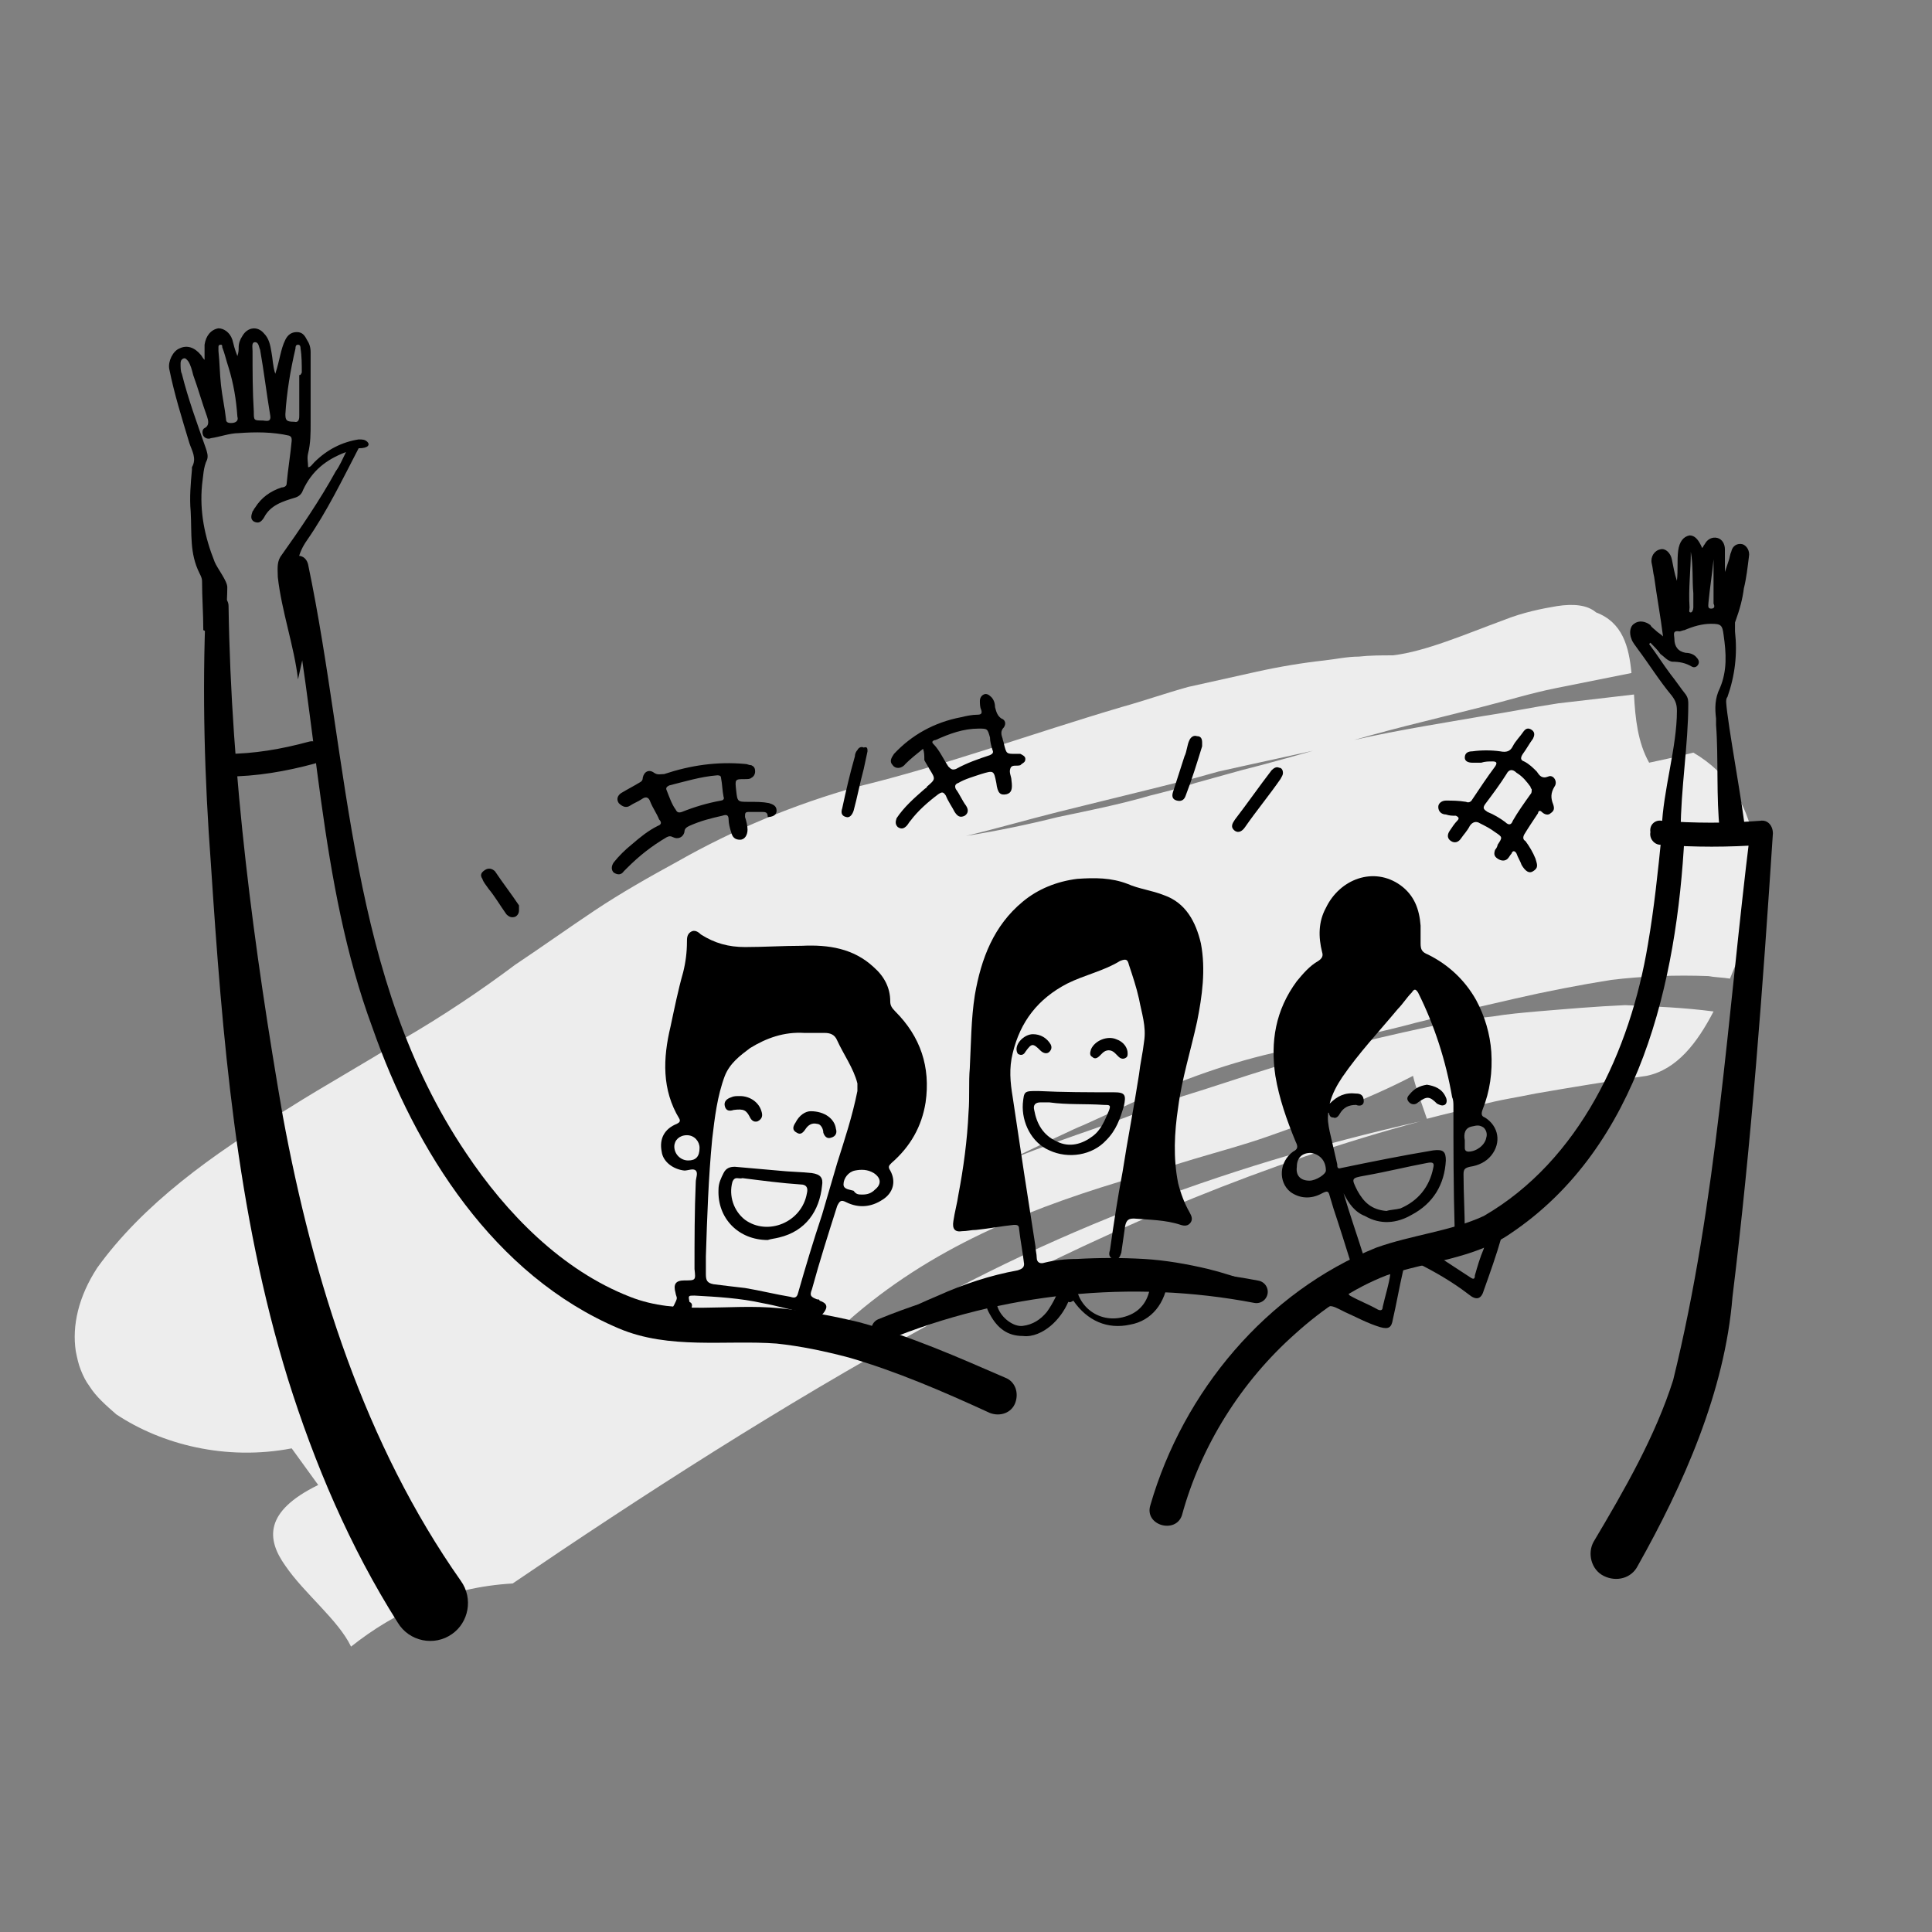
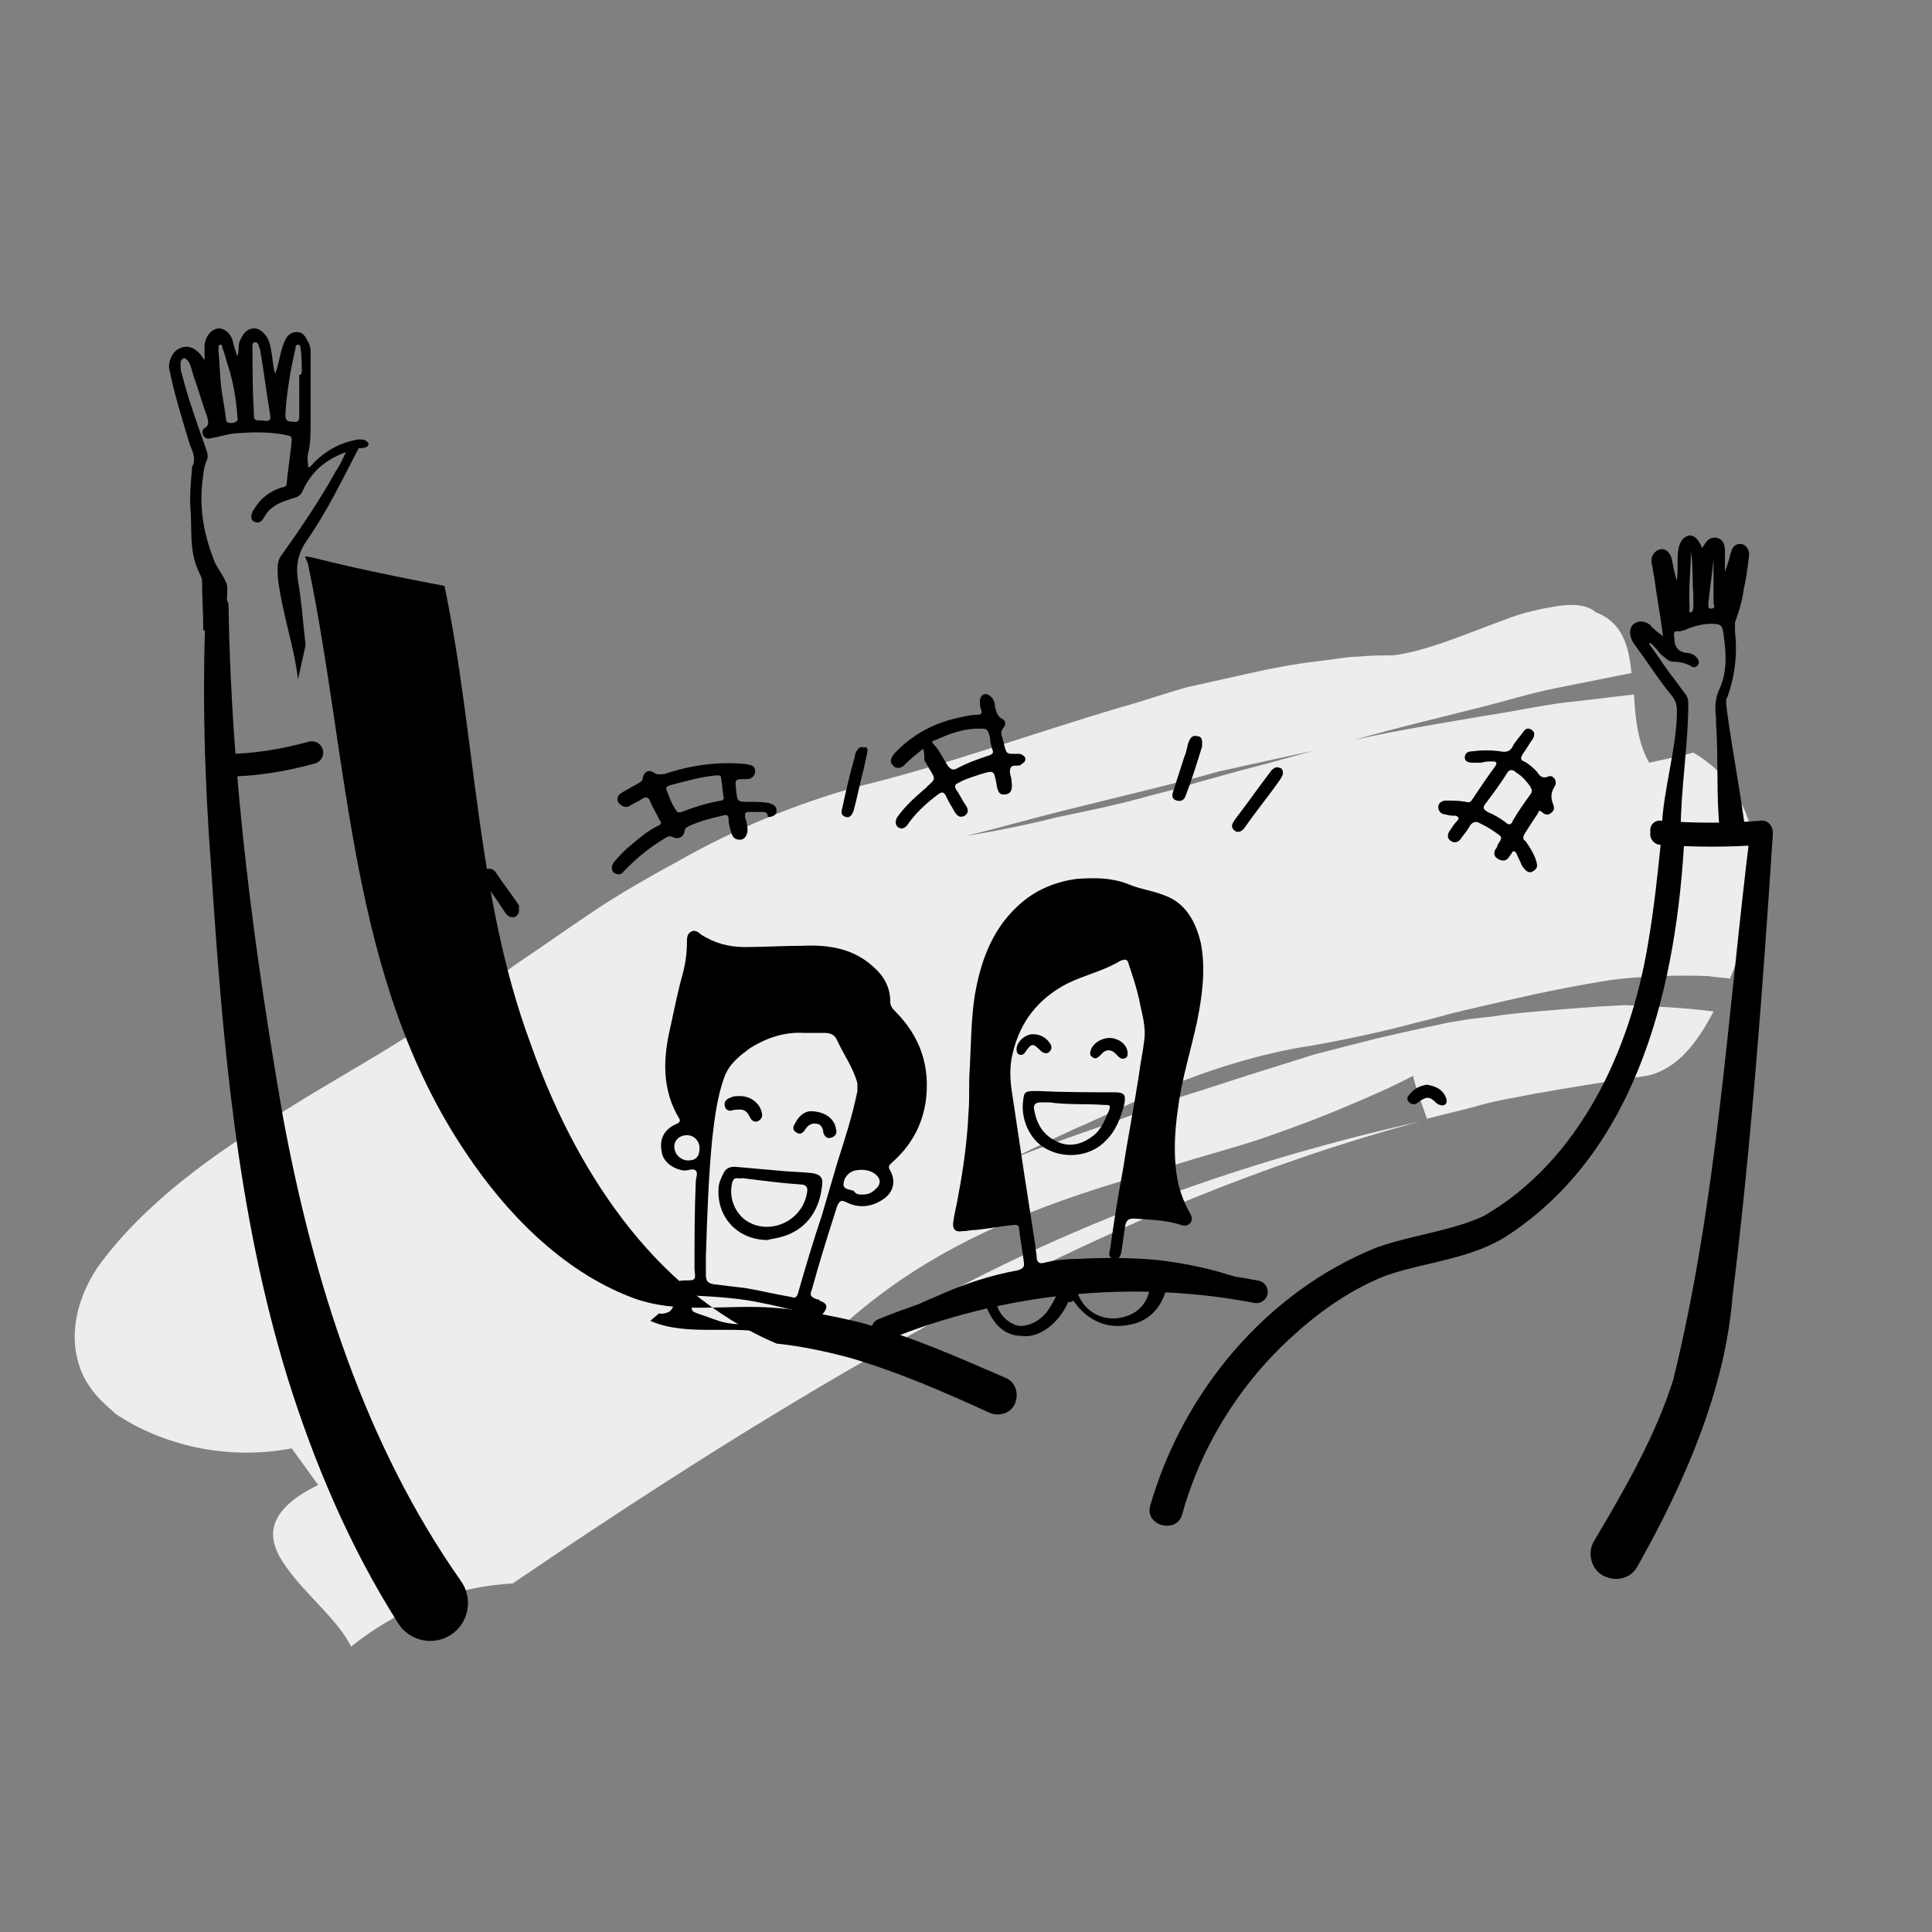
<svg xmlns="http://www.w3.org/2000/svg" version="1.1" id="Layer_1" x="0px" y="0px" viewBox="0 0 153 153" style="enable-background:new 0 0 153 153;" xml:space="preserve">
  <rect x="0" y="0" width="153" height="153" fill="#808080" stroke="none" />
  <style type="text/css">
	.st0{fill:#EDEDED;}
	.st1{fill:none;stroke:#000000;stroke-width:1.889;stroke-linecap:round;stroke-linejoin:round;stroke-miterlimit:10;}
	.st2{fill:none;stroke:#000000;stroke-width:1.793;stroke-linecap:round;stroke-linejoin:round;stroke-miterlimit:10;}
	.st3{fill:#D3D2D2;}
	.st4{fill:#DCDBDB;}
	.st5{fill:#E5E4E4;}
	.st6{fill:#F6F6F6;}
	.st7{fill:#FFFFFF;}
</style>
  <g>
    <g>
      <g>
        <path class="st0" d="M137,77.5c-0.6-0.1-1.2-0.1-1.7-0.2c-2.6-0.1-5.2,0-7.7,0.3c-2.5,0.4-5.1,0.9-7.7,1.5     c-1.3,0.3-2.6,0.6-3.9,0.9c-1.3,0.3-2.6,0.7-3.9,1c-2.6,0.7-5.4,1.3-8.2,1.8c-4,0.6-8.2,1.9-12.2,3.6c-2,0.9-3.9,1.8-5.9,2.7     c-1,0.4-1.9,0.9-2.9,1.3c-0.9,0.5-1.9,0.9-2.8,1.4c2.2-0.9,4.5-1.7,6.8-2.5c2.3-0.8,4.5-1.7,6.8-2.5c2.3-0.7,4.6-1.5,6.9-2.2     l3.5-1.1c1.2-0.3,2.3-0.6,3.5-0.9c2.3-0.6,4.7-1.1,7-1.6c0.6-0.1,1.2-0.2,1.8-0.3l1.8-0.2c1.2-0.2,2.4-0.3,3.5-0.4     c2.4-0.2,4.7-0.4,7-0.5c2.4,0.1,4.7,0.2,7,0.5c-1.3,2.5-2.9,4.6-5.3,5.1c-2.9,0.4-5.9,0.9-8.8,1.4c-1.4,0.3-2.9,0.5-4.3,0.9     c-1.4,0.4-2.8,0.7-4.3,1.1c-0.3-0.9-0.9-2.5-1.1-3.4c-1.9,1-3.8,1.8-5.7,2.6c-1.9,0.8-3.8,1.5-5.8,2.2c-2,0.7-3.9,1.2-5.9,1.8     l-5.9,1.8c-7.9,2.4-15.6,5.6-22.1,11.6c0.8,0.1,0.8,1,1,1.5l-0.1,0.1l0.1-0.1c0.1,0.5,0.4,0.8,1.3,0.3c-0.9,0.5-1.2,0.2-1.3-0.3     c14.2-8.7,29-14.3,45-17.9c-12.3,3.3-23.9,8.2-35.2,14.1c-11.2,5.9-22.1,12.7-33,20c-0.9,0.6-2.8,1.9-3.7,2.5     c-5.2,0.3-9.4,2.3-12.8,5c-1-2.1-3.7-4.2-5.2-6.4c-1.5-2.1-1.7-4.3,2.6-6.4c-0.5-0.7-1.6-2.2-2.1-2.9c-5.2,1-10.3-0.3-13.9-2.7     c-0.8-0.7-1.6-1.4-2.1-2.2c-0.3-0.4-0.5-0.8-0.7-1.3c-0.2-0.5-0.3-1-0.4-1.5c-0.3-2,0.2-4.3,1.7-6.6c3.6-5,9.1-9,15.1-12.6     c3-1.9,6.1-3.6,9.1-5.5c3.1-1.8,6.1-3.8,8.9-5.9c2.1-1.4,4.2-2.9,6.3-4.3c2.1-1.4,4.4-2.7,6.6-3.9c4.4-2.5,9.2-4.5,14.2-5.9     c7-1.7,13.8-4.2,20.9-6.3c1.8-0.5,3.5-1.1,5.3-1.6c1.8-0.4,3.6-0.8,5.4-1.2c1.8-0.4,3.6-0.7,5.4-0.9c0.9-0.1,1.8-0.3,2.7-0.3     c0.9-0.1,1.8-0.1,2.7-0.1c2.6-0.3,5.8-1.7,8.8-2.8c1.5-0.6,3-0.9,4.2-1.1c1.3-0.2,2.4-0.1,3.1,0.5c2.1,0.8,2.6,2.7,2.8,4.8     c-2,0.4-4,0.8-6,1.2c-2,0.4-3.9,1-5.9,1.5c-3.9,1-7.9,1.9-11.7,3.1l-7.3,1.6l-1.8,0.4l-1.8,0.5l-3.6,0.9     c-2.4,0.6-4.9,1.2-7.3,1.8c-2.4,0.6-4.8,1.3-7.3,1.9c2.5-0.4,4.9-0.9,7.3-1.5c2.4-0.5,4.9-1,7.3-1.7c1.2-0.3,2.4-0.6,3.6-1     l1.8-0.5l1.8-0.5c2.4-0.6,4.8-1.3,7.3-2c3.9-1,7.9-1.6,11.9-2.3c2-0.3,3.9-0.7,5.9-1l6-0.7c0.1,1.9,0.3,3.8,1.2,5.4     c0,0,2.4-0.5,3.5-0.8c5.6,3.3,5.6,9.8,4.3,14.7C137.9,75.2,137.5,76.3,137,77.5z" />
      </g>
    </g>
  </g>
  <g>
    <path d="M29.1,35c-0.2-0.2-0.4-0.2-0.7-0.2c-1.3,0.2-2.5,0.8-3.5,1.8c-0.2,0.2-0.3,0.4-0.5,0.4c0-0.4-0.1-0.7,0-1.1   c0.2-0.8,0.2-1.6,0.2-2.4c0-1.9,0-3.8,0-5.6c0-0.4-0.1-0.7-0.3-1c-0.2-0.4-0.4-0.6-0.8-0.6c-0.4,0-0.7,0.2-0.9,0.6   c-0.2,0.4-0.3,0.8-0.4,1.2c-0.1,0.4-0.2,0.9-0.4,1.5c-0.2-0.6-0.2-1.2-0.3-1.7c-0.1-0.6-0.2-1.1-0.6-1.5c-0.5-0.6-1.3-0.5-1.7,0.2   c-0.2,0.3-0.3,0.6-0.3,0.9c0,0.2,0,0.4-0.1,0.7c-0.2-0.5-0.3-0.9-0.4-1.3c-0.2-0.6-0.7-0.9-1.1-0.9c-0.6,0.1-1,0.6-1.1,1.3   c0,0.4,0,0.7,0,1.2c-0.2-0.2-0.2-0.3-0.3-0.4c-0.5-0.6-1.1-0.8-1.7-0.5c-0.5,0.2-0.9,1-0.8,1.6c0.4,2,1,3.9,1.6,5.9   c0.2,0.6,0.6,1.2,0.2,1.9c0,0.1,0,0.1,0,0.2c-0.1,1.1-0.2,2.2-0.1,3.3c0.1,1.8-0.1,3.3,0.7,4.9c0.1,0.2,0.2,0.4,0.2,0.6   c0,1.3,0.1,2.6,0.1,3.9l1.8,0.9c-0.1-1.2,0.1-3.1,0.1-4.3c0-0.5-0.8-1.5-1-2c-0.8-2-1.2-4-1-6.1c0.1-0.7,0.1-1.4,0.4-2   c0.1-0.3,0-0.6-0.1-0.9c-0.7-2-1.4-3.9-1.9-5.9c-0.1-0.2-0.1-0.5-0.1-0.8c0-0.1,0-0.3,0.2-0.4c0.2-0.1,0.3,0.1,0.4,0.2   c0.2,0.3,0.3,0.7,0.4,1.1c0.4,1.1,0.7,2.2,1.1,3.3c0.1,0.3,0.2,0.7-0.2,0.9c-0.2,0.1-0.2,0.4-0.1,0.6c0.1,0.2,0.4,0.3,0.6,0.2   c0.7-0.1,1.5-0.4,2.2-0.4c1.3-0.1,2.7-0.1,4,0.2c0.2,0.1,0.2,0.2,0.2,0.4c-0.1,1.1-0.3,2.3-0.4,3.4c0,0.2-0.2,0.3-0.4,0.3   c-0.9,0.3-1.6,0.8-2.1,1.6c-0.1,0.1-0.1,0.2-0.2,0.3c-0.1,0.3-0.2,0.6,0.1,0.8c0.4,0.2,0.6,0,0.8-0.3c0.5-1,1.5-1.3,2.5-1.6   c0.3-0.1,0.5-0.3,0.6-0.6c0.7-1.5,1.8-2.4,3.4-3c-0.3,0.6-0.5,1.1-0.8,1.5c-1.2,2.2-2.9,4.7-4.4,6.8c-0.3,0.5-0.2,1.1-0.2,1.6   c0.3,2.7,1.3,5.5,1.6,8.1l0.6-2.7c-0.2-1.7-0.3-3.4-0.6-5.1c-0.2-1.2,0-2.2,0.7-3.2c1.6-2.3,2.8-4.8,4.1-7.3   C29.2,35.5,29.3,35.2,29.1,35z M18.3,33.5c-0.3,0-0.4-0.1-0.4-0.3c-0.1-0.9-0.3-1.8-0.4-2.7c-0.1-0.9-0.1-1.8-0.2-2.7   c0-0.1,0-0.2,0-0.3c0-0.1,0-0.2,0.2-0.2c0.1,0,0.1,0.1,0.1,0.2c0.2,0.5,0.3,1,0.5,1.6c0.4,1.3,0.6,2.5,0.7,3.9   C18.9,33.3,18.7,33.5,18.3,33.5z M20.8,33.3c-0.7,0-0.7,0-0.7-0.7C20,31,20,29.4,20,27.8c0-0.3-0.1-0.7,0.2-0.7   c0.3,0,0.3,0.4,0.4,0.6c0.3,1.7,0.5,3.4,0.8,5.2C21.5,33.5,21,33.3,20.8,33.3z M23.7,29.7c0,1.1,0,2.2,0,3.2c0,0.2,0,0.6-0.4,0.5   c-0.6,0-0.7-0.1-0.7-0.6c0.1-1.7,0.4-3.5,0.8-5.2c0-0.1,0-0.3,0.2-0.3c0.2,0,0.2,0.2,0.2,0.3c0.1,0.6,0.1,1.3,0.1,1.9   C23.8,29.7,23.8,29.7,23.7,29.7z" />
    <g>
      <path d="M63.9,105.9c-1.2-0.2-2.2-0.2-3.4-0.4c-2.9-0.5-6.3,0.3-9-0.9l0.7-0.6c0.1,0.1,0.7,0,0.9-0.2c0.1-0.1,0.5-0.8,0.5-1    c0-0.1-0.1-0.3-0.1-0.4c-0.2-0.7,0-1,0.7-1c0.9,0,0.9,0,0.8-0.9c0-2.3,0-4.6,0.1-6.9c0-0.3,0.2-0.7,0-0.9c-0.2-0.2-0.6,0-0.9,0    c-0.9-0.1-1.7-0.7-1.8-1.5c-0.2-1,0.2-1.8,1.2-2.2c0.2-0.1,0.3-0.2,0.2-0.4c-1.4-2.3-1.3-4.8-0.7-7.3c0.3-1.4,0.6-2.9,1-4.3    c0.2-0.8,0.3-1.6,0.3-2.4c0-0.3,0-0.6,0.3-0.8c0.3-0.2,0.6,0,0.8,0.2c1.1,0.7,2.2,1,3.5,1c1.5,0,3-0.1,4.5-0.1    c2.1-0.1,4.1,0.2,5.7,1.7c0.8,0.7,1.3,1.6,1.3,2.7c0,0.3,0.1,0.5,0.4,0.8c2,2,2.8,4.4,2.4,7.2c-0.3,1.9-1.2,3.5-2.7,4.8    c-0.2,0.2-0.3,0.3-0.1,0.6c0.5,0.9,0.2,1.8-0.6,2.3c-0.9,0.6-1.9,0.7-2.9,0.2c-0.4-0.2-0.5-0.1-0.7,0.3c-0.7,2.2-1.4,4.4-2,6.6    c-0.2,0.5-0.1,0.6,0.4,0.8c0.1,0,0.2,0,0.2,0.1c0.6,0.2,0.7,0.5,0.3,1c-0.4,0.4,0,0.3-0.3,0.8c-0.2,0.3-0.1,0.4,0.2,0.4    c1.4,0.1,2.1,1,3.5,1.3L63.9,105.9z M55.9,99.5c0,0.5,0,0.9,0,1.4c0,0.5,0.1,0.7,0.6,0.8c0.8,0.1,1.6,0.2,2.5,0.3    c1.2,0.2,2.4,0.5,3.6,0.7c0.3,0.1,0.5,0.1,0.6-0.3c0.6-2.1,1.2-4.1,1.9-6.2c0.4-1.4,0.8-2.7,1.2-4.1c0.6-1.9,1.2-3.7,1.6-5.7    c0-0.2,0-0.4,0-0.6c-0.3-1.2-1.1-2.3-1.6-3.4c-0.2-0.5-0.6-0.6-1-0.6c-0.5,0-1,0-1.6,0c-1.6-0.1-3,0.4-4.3,1.2    c-0.8,0.6-1.6,1.2-2,2.2c-0.6,1.6-0.8,3.3-1,5C56.1,93.3,56,96.4,55.9,99.5z M54.8,103.4c-0.1,0.4,0.1,0.5,0.4,0.6    c0.6,0.2,1.1,0.4,1.7,0.6c1.8,0.6,3.9,0,5.8,0.3c0.3,0,0.5,0,0.6-0.3c0.2-0.4,0.2,0.1,0.4-0.3c0.2-0.2,0.1-0.4-0.2-0.4    c-1-0.2-2-0.5-3.1-0.7c-1.8-0.4-3.6-0.5-5.4-0.6c-0.5,0-0.5,0-0.4,0.5C54.8,103.2,54.8,103.3,54.8,103.4z M68.3,94.6    c0.4,0,0.7-0.1,1-0.4c0.5-0.4,0.5-0.9-0.1-1.3c-0.5-0.3-1-0.3-1.5-0.2c-0.5,0.1-0.9,0.6-0.9,1.1c0,0.4,0.5,0.4,0.8,0.5    C67.8,94.6,68,94.6,68.3,94.6z M55.4,90.9c0-0.5-0.4-1-1-1c-0.6,0-1,0.4-1,0.9c0,0.6,0.5,1.1,1.1,1.1    C55.1,91.9,55.4,91.6,55.4,90.9z" />
-       <path d="M119.3,97.6c-0.2,0.1-0.3,0.2-0.4,0.4c-0.4,1.4-0.9,2.8-1.4,4.2c-0.2,0.7-0.6,0.8-1.2,0.3c-1.3-1-2.7-1.8-4.1-2.5    c-0.4-0.2-1,0.2-1.1,0.7c-0.3,1.3-0.5,2.5-0.8,3.8c-0.1,0.6-0.3,0.8-1,0.6c-1-0.3-1.9-0.8-2.8-1.2c-1.2-0.6-1.2-0.7-2.3,0.2    l-0.3-1.1c1-0.7,1.9-1.5,3-2.1c0.2-0.1,0.3-0.3,0.2-0.5c-0.5-1.6-1-3.2-1.5-4.7c-0.1-0.3-0.2-0.7-0.3-1c-0.1-0.4-0.2-0.4-0.6-0.2    c-0.9,0.5-1.8,0.4-2.5-0.1c-1-0.8-0.9-2.4,0.2-3.2c0.4-0.2,0.4-0.4,0.2-0.8c-0.7-1.7-1.3-3.4-1.6-5.2c-0.4-2.7,0-5.2,1.7-7.5    c0.5-0.6,1-1.2,1.7-1.6c0.3-0.2,0.4-0.4,0.3-0.7c-0.3-1.2-0.3-2.4,0.3-3.5c1.1-2.3,3.8-3.3,5.9-1.8c1.1,0.8,1.5,1.9,1.6,3.2    c0,0.5,0,0.9,0,1.4c0,0.5,0.1,0.7,0.6,0.9c1.6,0.8,2.9,2,3.8,3.6c0.7,1.3,1.1,2.7,1.2,4.1c0.1,1.6-0.1,3.1-0.7,4.6    c-0.1,0.3-0.1,0.5,0.2,0.6c1.1,0.7,1.3,2,0.5,3c-0.4,0.5-1,0.8-1.7,0.9c-0.4,0.1-0.5,0.2-0.5,0.6c0,1.5,0.1,3,0.1,4.6    c0,0.4,0.2,0.4,0.5,0.3c1.3-0.5,2.5-1.2,3.7-2.1L119.3,97.6z M106.4,94.5c0.5,1.7,1.1,3.4,1.6,5c0.1,0.4,0.4,0.4,0.7,0.2    c1.2-0.5,2.5-0.8,3.8-1.1c0.7-0.1,1.3-0.3,2-0.4c0.5-0.1,0.7-0.3,0.7-0.8c-0.1-3.3-0.1-6.6-0.1-9.8c0-0.2,0-0.5-0.1-0.7    c-0.5-2.9-1.4-5.7-2.7-8.3c-0.2-0.3-0.3-0.3-0.5,0c-0.4,0.4-0.7,0.9-1.1,1.3c-1.5,1.8-3.1,3.5-4.4,5.4c-0.4,0.6-0.8,1.3-1,2.1    c0.6-0.6,1.2-0.9,2.1-0.8c0.3,0,0.6,0.1,0.6,0.6c0,0.4-0.4,0.4-0.6,0.3c-0.6,0-1,0.2-1.3,0.7c-0.1,0.2-0.3,0.4-0.5,0.3    c-0.3,0-0.3-0.2-0.4-0.4c-0.1,0.5,0,1,0.1,1.5c0.2,0.9,0.4,1.7,0.6,2.6c0,0.2,0,0.4,0.3,0.3c2.4-0.5,4.9-1,7.3-1.4    c0.8-0.1,1,0.1,1,0.8c-0.1,1.9-1,3.4-2.7,4.3c-1.2,0.7-2.5,0.8-3.7,0.1C107.3,96,106.8,95.3,106.4,94.5z M109.8,95.9    c0.3-0.1,0.7-0.1,1.1-0.2c1.4-0.6,2.3-1.7,2.6-3.2c0.1-0.4,0-0.5-0.5-0.4c-1.6,0.3-3.2,0.7-4.9,1c-1.1,0.2-1.1,0.2-0.6,1.2    C108,95.2,108.6,95.8,109.8,95.9z M110.1,100.9c0-0.1,0-0.3-0.2-0.2c-1,0.4-2,0.9-3,1.5c-0.2,0.1-0.2,0.2,0,0.4    c0.7,0.4,1.5,0.7,2.2,1.1c0.2,0.1,0.4,0.1,0.4-0.2C109.7,102.6,110,101.7,110.1,100.9z M113.9,99.5c0.9,0.6,1.7,1.1,2.6,1.7    c0.3,0.2,0.3-0.1,0.3-0.2c0.2-0.7,0.4-1.4,0.7-2.1c0.1-0.3-0.1-0.3-0.3-0.2C116.1,99,115.1,99.3,113.9,99.5z M103.7,93.5    c0.5,0,1.3-0.5,1.3-0.8c0-0.8-0.5-1.3-1.2-1.4c-0.7,0-1.1,0.4-1.1,1.1C102.6,93.1,103,93.5,103.7,93.5z M116,90.3    c0,0.2,0,0.4,0,0.6c0,0.2,0.1,0.3,0.3,0.3c0.6,0,1.3-0.5,1.4-1.1c0.1-0.3,0-0.6-0.2-0.8c-0.3-0.2-0.5-0.2-0.9-0.1    C116,89.3,115.9,89.8,116,90.3z" />
      <path d="M84.6,103.1c-0.3,0.7-0.8,1.4-1.4,1.9c-0.6,0.5-1.4,0.9-2.2,0.8c-1.2,0-2-0.6-2.6-1.7c-0.3-0.5-0.4-1-0.4-1.5    c0-0.4-0.2-0.4-0.5-0.3c-1.6,0.5-3.2,1.2-4.8,2c-0.4,0.2-0.9,0.5-1.3,0.7c-0.3,0.1-0.5,0.2-0.7-0.1c-0.2-0.3,0-0.5,0.2-0.6    c1.1-0.7,2.2-1.2,3.4-1.7c2-0.9,4.1-1.6,6.3-2c0.3-0.1,0.5-0.2,0.5-0.5c-0.1-0.9-0.3-1.9-0.4-2.8c0-0.3-0.2-0.3-0.4-0.3    c-1,0.1-2,0.3-3,0.4c-0.4,0-0.7,0.1-1.1,0.1c-0.6,0.1-0.8-0.2-0.7-0.8c0.1-0.7,0.3-1.4,0.4-2.1c0.4-2.1,0.7-4.3,0.8-6.5    c0.1-1.2,0-2.4,0.1-3.5c0.1-1.9,0.1-3.9,0.4-5.8c0.5-2.9,1.5-5.5,3.8-7.4c1.2-1,2.7-1.6,4.3-1.8c1.4-0.1,2.7-0.1,4,0.4    c0.9,0.4,1.9,0.5,2.9,0.9c1.7,0.6,2.5,2.1,2.9,3.8c0.4,2.1,0.1,4.2-0.3,6.2c-0.5,2.3-1.2,4.5-1.5,6.8c-0.3,2-0.4,4,0,6    c0.2,0.8,0.5,1.6,0.9,2.3c0.1,0.2,0.3,0.5,0.1,0.8c-0.2,0.3-0.5,0.3-0.8,0.2c-1.2-0.4-2.5-0.4-3.7-0.5c-0.4,0-0.6,0.1-0.7,0.6    c-0.1,0.7-0.2,1.4-0.3,2.1c-0.1,0.3-0.2,0.6-0.6,0.5c-0.4-0.1-0.4-0.4-0.3-0.7c0.3-2.1,0.6-4.1,1-6.2c0.4-2.6,0.9-5.1,1.3-7.7    c0.1-0.9,0.3-1.7,0.4-2.6c0.2-1.2-0.2-2.3-0.4-3.4c-0.2-0.9-0.5-1.8-0.8-2.7c-0.1-0.4-0.2-0.5-0.7-0.3c-1.3,0.8-2.8,1.1-4.2,1.8    c-2.3,1.2-3.7,3-4.3,5.5c-0.3,1.2-0.2,2.3,0,3.5c0.3,2,0.6,4,0.9,6c0.3,1.9,0.6,3.9,0.9,5.8c0,0.3,0.1,0.6,0.1,0.9    c0,0.4,0.3,0.5,0.6,0.4c0.8-0.2,1.7-0.3,2.6-0.3c1.8-0.1,3.5-0.1,5.3,0c1.7,0.1,3.4,0.4,5.1,0.8c1.2,0.3,2.4,0.7,3.6,1.1    c0.1,0,0.1,0.1,0.2,0.1c0.3,0.1,0.5,0.3,0.3,0.7c-0.1,0.3-0.4,0.3-0.7,0.2c-0.8-0.2-1.5-0.5-2.3-0.7c-1.3-0.4-2.6-0.7-3.9-0.9    c-0.3,0-0.4,0-0.4,0.3c-0.2,1.9-1.3,3.3-3,3.6c-1.8,0.4-3.4-0.3-4.5-1.9C84.7,103.2,84.7,103.1,84.6,103.1z M87.7,100.9    c-0.7,0-1.4,0-2.1,0c-0.3,0-0.4,0.1-0.4,0.4c-0.1,2.1,1.9,3.7,4.1,2.9c1.1-0.4,1.7-1.3,1.8-2.5c0.1-0.4,0-0.6-0.5-0.7    C89.7,100.8,88.7,100.9,87.7,100.9z M78.8,102.5c0,0.3,0.1,0.7,0.2,1c0.3,0.9,1.3,1.6,2,1.5c0.8-0.1,1.4-0.5,1.9-1.1    c0.5-0.7,0.9-1.5,1.1-2.3c0.1-0.5,0.1-0.6-0.4-0.5c-1.5,0.2-2.9,0.4-4.3,0.8C78.9,101.9,78.8,102.1,78.8,102.5z" />
      <path d="M60.3,64.3c-0.3,0-0.6,0-1,0c-0.3,0-0.3,0.1-0.3,0.4c0.1,0.3,0.2,0.7,0.2,1c0,0.4-0.2,0.8-0.6,0.8c-0.4,0-0.6-0.2-0.7-0.6    c-0.1-0.3-0.2-0.7-0.2-1c0-0.4-0.2-0.4-0.5-0.3c-0.9,0.2-1.7,0.4-2.6,0.8c-0.2,0.1-0.4,0.2-0.4,0.5c-0.1,0.4-0.5,0.6-0.9,0.4    c-0.2-0.1-0.3-0.1-0.5,0c-1.2,0.7-2.2,1.5-3.1,2.4c-0.1,0.1-0.2,0.2-0.3,0.3c-0.2,0.3-0.5,0.3-0.8,0.1c-0.2-0.2-0.2-0.5,0-0.8    c0.4-0.5,0.9-1,1.4-1.4c0.7-0.6,1.3-1.1,2.1-1.5c0.3-0.1,0.3-0.3,0.1-0.5c-0.2-0.5-0.5-0.9-0.7-1.4c-0.1-0.3-0.3-0.5-0.7-0.2    c-0.3,0.2-0.6,0.3-0.9,0.5c-0.3,0.2-0.6,0.1-0.9-0.2c-0.2-0.3-0.1-0.6,0.2-0.8c0.5-0.3,0.9-0.5,1.4-0.8c0.2-0.1,0.3-0.2,0.3-0.4    c0.1-0.5,0.5-0.7,0.9-0.4c0.3,0.2,0.5,0.1,0.8,0.1c2.1-0.7,4.2-1,6.4-0.8c0.2,0,0.3,0.1,0.5,0.1c0.2,0.1,0.3,0.2,0.3,0.5    c0,0.2-0.1,0.4-0.3,0.5c-0.1,0.1-0.3,0.1-0.5,0.1c-0.8,0-0.8,0-0.7,0.9c0.1,0.9,0.1,0.9,1,0.9c0.6,0,1.1,0,1.6,0.1    c0.3,0.1,0.6,0.2,0.6,0.6c0,0.4-0.4,0.5-0.7,0.5C60.8,64.3,60.6,64.3,60.3,64.3C60.3,64.3,60.3,64.3,60.3,64.3z M57.3,63.1    c-0.1-0.5-0.1-1-0.2-1.5c0-0.2-0.2-0.2-0.3-0.2c-1.3,0.1-2.6,0.5-3.8,0.8c-0.2,0.1-0.3,0.2-0.2,0.4c0.2,0.5,0.4,1.1,0.7,1.5    c0.1,0.2,0.2,0.3,0.5,0.2c1-0.4,2-0.7,3.1-0.9C57.2,63.4,57.4,63.3,57.3,63.1z" />
      <path d="M73.1,59.3c-0.5,0.4-1,0.8-1.4,1.2c-0.3,0.4-0.8,0.4-1,0.1c-0.3-0.3-0.1-0.6,0.1-0.9c1.4-1.5,3.2-2.5,5.3-2.9    c0.4-0.1,0.9-0.2,1.3-0.2c0.3,0,0.4-0.1,0.3-0.4c-0.1-0.2-0.1-0.5-0.1-0.7c0-0.2,0.1-0.4,0.3-0.5c0.2-0.1,0.4,0,0.6,0.2    c0.2,0.2,0.3,0.5,0.3,0.8c0.1,0.4,0.2,0.7,0.5,0.9c0.3,0.1,0.4,0.4,0.2,0.7c-0.3,0.3-0.2,0.6-0.1,0.9c0,0.1,0.1,0.3,0.1,0.4    c0.2,0.8,0.2,0.8,0.9,0.8c0.1,0,0.3,0,0.4,0c0.2,0.1,0.4,0.2,0.4,0.4c0,0.3-0.2,0.3-0.4,0.5c-0.3,0.1-0.7-0.1-0.8,0.3    c-0.1,0.3,0.1,0.6,0.1,0.9c0.1,0.7,0,1-0.4,1.1c-0.5,0.1-0.7-0.1-0.8-0.9c-0.2-1-0.2-1-1.2-0.7c-0.6,0.2-1.3,0.4-1.8,0.7    c-0.3,0.1-0.3,0.3-0.2,0.5c0.3,0.4,0.5,0.9,0.8,1.3c0.2,0.3,0.2,0.6-0.1,0.8c-0.4,0.2-0.6,0-0.8-0.3c-0.2-0.4-0.5-0.8-0.7-1.3    c-0.2-0.3-0.3-0.3-0.6-0.1c-0.8,0.6-1.6,1.3-2.2,2.1c-0.1,0.1-0.2,0.3-0.3,0.4c-0.2,0.2-0.4,0.3-0.7,0.1c-0.2-0.2-0.2-0.4-0.1-0.7    c0.6-0.9,1.4-1.6,2.2-2.3c0.1-0.1,0.2-0.1,0.2-0.2c0.7-0.6,0.7-0.6,0.2-1.4c-0.1-0.2-0.3-0.5-0.4-0.7    C73.2,59.8,73.2,59.6,73.1,59.3z M77.5,57.7c-1.2,0-2.3,0.4-3.4,0.9c-0.1,0-0.4,0.1-0.2,0.3c0.5,0.5,0.8,1.2,1.2,1.8    c0.2,0.2,0.3,0.3,0.6,0.2c0.9-0.5,1.8-0.8,2.7-1.1c0.2-0.1,0.3-0.2,0.2-0.4c-0.1-0.3-0.2-0.7-0.2-1C78.2,57.7,78.2,57.7,77.5,57.7    z" />
      <path d="M117.3,60.4c-0.2,0-0.5,0-0.7,0c-0.3,0-0.6-0.1-0.6-0.4c0-0.4,0.3-0.5,0.6-0.5c0.7-0.1,1.5-0.1,2.2,0c0.5,0.1,0.8,0,1-0.4    c0.2-0.4,0.6-0.8,0.8-1.1c0.2-0.3,0.4-0.4,0.7-0.2c0.3,0.2,0.2,0.5,0.1,0.7c-0.3,0.4-0.5,0.8-0.8,1.2c-0.2,0.3-0.2,0.5,0.1,0.6    c0.4,0.2,0.7,0.5,1,0.8c0.2,0.3,0.4,0.6,0.9,0.4c0.4-0.2,0.8,0.4,0.5,0.8c-0.3,0.5-0.3,0.9-0.1,1.4c0.1,0.3,0.1,0.5-0.2,0.7    c-0.2,0.2-0.5,0.1-0.7-0.1c-0.2-0.2-0.3,0-0.3,0.1c-0.4,0.6-0.8,1.2-1.1,1.7c-0.1,0.2-0.1,0.4,0.1,0.5c0.3,0.4,0.6,0.9,0.8,1.4    c0.1,0.4,0.3,0.7-0.2,1c-0.3,0.2-0.6,0-0.9-0.5c-0.1-0.3-0.3-0.6-0.4-0.9c-0.1-0.2-0.3-0.3-0.4,0c-0.1,0.1-0.2,0.3-0.3,0.4    c-0.2,0.2-0.5,0.2-0.8,0c-0.3-0.2-0.3-0.4-0.2-0.7c0.1-0.1,0.2-0.3,0.2-0.4c0.4-0.6,0.4-0.6-0.2-1c-0.4-0.3-0.8-0.5-1.2-0.7    c-0.3-0.2-0.6-0.1-0.8,0.2c-0.2,0.4-0.5,0.7-0.7,1c-0.2,0.3-0.5,0.4-0.8,0.2c-0.3-0.2-0.3-0.5-0.1-0.8c0.2-0.3,0.4-0.6,0.6-0.8    c0.2-0.2,0.1-0.3-0.1-0.4c-0.3,0-0.5,0-0.8-0.1c-0.3,0-0.6-0.2-0.6-0.6c0-0.3,0.3-0.5,0.6-0.5c0.5,0,1,0,1.6,0.1    c0.2,0.1,0.4,0,0.5-0.2c0.6-0.9,1.2-1.8,1.8-2.6c0.2-0.3,0.1-0.4-0.2-0.4C117.9,60.3,117.6,60.3,117.3,60.4    C117.3,60.4,117.3,60.4,117.3,60.4z M121.3,62.5c0,0-0.1-0.1-0.1-0.2c-0.3-0.4-0.6-0.8-1.1-1.1c-0.3-0.3-0.6-0.3-0.8,0.1    c-0.5,0.8-1.1,1.6-1.7,2.4c-0.2,0.3-0.1,0.4,0.2,0.6c0.5,0.2,1,0.5,1.4,0.8c0.3,0.3,0.5,0.2,0.6-0.1c0.4-0.7,0.9-1.4,1.4-2.1    C121.3,62.8,121.3,62.7,121.3,62.5z" />
      <path d="M81,87.4c0.1-1,0.1-1,1.2-1c2,0.1,4,0.1,6,0.1c0.9,0,1,0.2,0.8,1.1c-0.3,1-0.6,1.9-1.4,2.7c-1.1,1.2-3,1.5-4.5,0.8    C81.7,90.5,80.9,88.9,81,87.4z M83.1,87.3c-0.3,0-0.5,0-0.7,0c-0.4,0-0.6,0.2-0.5,0.6c0.2,1.1,0.7,2,1.8,2.5c1,0.5,2,0.2,2.8-0.4    c0.7-0.5,1-1.3,1.3-2c0.2-0.5,0.1-0.5-0.4-0.5C86,87.4,84.5,87.5,83.1,87.3z" />
      <path d="M101.6,61.2c0,0.2-0.1,0.3-0.2,0.5c-0.9,1.3-1.9,2.5-2.8,3.8c-0.2,0.3-0.5,0.5-0.8,0.3c-0.4-0.3-0.2-0.6,0-0.9    c1-1.3,1.9-2.6,2.9-3.9c0.2-0.2,0.4-0.3,0.6-0.2C101.5,60.8,101.6,61,101.6,61.2z" />
      <path d="M68.7,59.5c-0.1,0.5-0.2,0.9-0.3,1.4c-0.3,1.1-0.5,2.2-0.8,3.3c-0.1,0.3-0.3,0.6-0.6,0.5c-0.4-0.1-0.4-0.4-0.3-0.7    c0.3-1.4,0.6-2.7,1-4.1c0-0.2,0.1-0.4,0.2-0.5c0.1-0.2,0.3-0.3,0.5-0.2C68.7,59.1,68.7,59.3,68.7,59.5z" />
      <path d="M95.2,58.8c0,0.1,0,0.2,0,0.3c-0.4,1.3-0.8,2.6-1.3,3.9c-0.1,0.3-0.3,0.5-0.7,0.4c-0.4-0.1-0.4-0.4-0.3-0.7    c0.3-0.9,0.6-1.9,0.9-2.8c0.2-0.4,0.2-0.9,0.4-1.3c0.1-0.2,0.3-0.4,0.6-0.3C95.1,58.3,95.2,58.5,95.2,58.8z" />
      <path d="M41.1,72.1c0,0.2-0.1,0.4-0.3,0.5c-0.3,0.1-0.5,0-0.7-0.2c-0.5-0.7-0.9-1.4-1.4-2c-0.2-0.3-0.4-0.5-0.5-0.8    c-0.2-0.3-0.1-0.5,0.2-0.7c0.3-0.2,0.6-0.1,0.8,0.1c0.6,0.9,1.3,1.8,1.9,2.7C41.1,71.8,41.1,72,41.1,72.1z" />
      <path d="M80.5,83.1c0-0.6,0.7-1.2,1.3-1.2c0.6,0,1.1,0.3,1.4,0.8c0.1,0.2,0.1,0.4-0.1,0.6c-0.2,0.2-0.5,0.1-0.7-0.1    c-0.6-0.6-0.7-0.6-1.2,0.1c-0.1,0.2-0.3,0.3-0.5,0.2C80.6,83.5,80.5,83.3,80.5,83.1z" />
      <path d="M89.3,83.4c0,0.2,0,0.3-0.2,0.4c-0.2,0.1-0.4,0-0.5-0.1c-0.1-0.1-0.2-0.2-0.3-0.3c-0.3-0.3-0.7-0.3-1,0    c-0.1,0.1-0.1,0.1-0.2,0.2c-0.2,0.2-0.4,0.3-0.6,0.1c-0.2-0.1-0.2-0.3-0.1-0.6c0.3-0.7,1.3-1.1,2-0.8C89,82.5,89.3,83,89.3,83.4z" />
      <path d="M60.8,98.2c-2.3,0-4-1.7-3.9-4c0-0.5,0.2-0.9,0.4-1.3c0.2-0.4,0.5-0.5,0.9-0.5c1.1,0.1,2.3,0.2,3.4,0.3    c0.9,0.1,1.8,0.1,2.7,0.2c0.7,0.1,0.9,0.4,0.8,1c-0.2,2-1.3,3.6-3.4,4.1C61.3,98.1,61.1,98.1,60.8,98.2z M58.8,93.3    c-0.3,0.1-0.6-0.2-0.8,0.3c-0.3,1.1,0.1,2.3,1,3c1.8,1.3,4.5,0.2,4.9-2.1c0.1-0.4,0-0.7-0.5-0.7C61.9,93.7,60.4,93.5,58.8,93.3z" />
      <path d="M64.2,88c1.1,0,1.9,0.6,2,1.4c0.1,0.3,0,0.6-0.4,0.7c-0.3,0.1-0.5-0.1-0.6-0.4C65.2,89.4,65,89,64.7,89    c-0.4-0.1-0.7,0.1-0.9,0.4c-0.2,0.3-0.4,0.5-0.7,0.3c-0.4-0.2-0.3-0.5-0.1-0.8C63.3,88.3,63.8,88,64.2,88z" />
      <path d="M58.6,86.8c0.8,0,1.5,0.5,1.7,1.2c0.1,0.3,0.1,0.6-0.3,0.8c-0.3,0.1-0.5-0.1-0.6-0.3c-0.3-0.6-0.5-0.7-1.3-0.6    c-0.3,0.1-0.6,0.1-0.7-0.3c-0.1-0.4,0.2-0.6,0.5-0.7C58.1,86.8,58.3,86.8,58.6,86.8z" />
      <path d="M113,85.9c0.6,0.1,1.2,0.3,1.5,1c0.1,0.2,0.1,0.5-0.1,0.6c-0.2,0.1-0.4,0-0.6-0.1c-0.6-0.6-0.8-0.6-1.5-0.1    c-0.2,0.2-0.5,0.2-0.7,0c-0.2-0.2-0.2-0.4,0-0.6C112,86.2,112.4,86,113,85.9z" />
      <path class="st2" d="M69.9,105.3c9.3-3.8,19.7-4.9,29.6-3" />
      <g>
-         <path d="M24.4,44.7c3.3,15.8,3.2,32.8,12.5,46.6c3.2,4.8,7.6,9.3,13,11.4c3.8,1.5,7.7,0.5,11.8,0.9c2.1,0.2,4.2,0.6,6.3,1.1     c4.1,1.1,7.9,2.8,11.6,4.4c0.8,0.3,1.1,1.2,0.8,2c-0.3,0.8-1.2,1.1-2,0.8c-3.7-1.7-7.4-3.3-11.2-4.4c-1.9-0.5-3.8-0.9-5.7-1.1     c-4-0.3-8.5,0.5-12.5-1.2c-9.9-4.2-16.1-14.1-19.5-23.8c-4.3-11.6-4.3-24.3-6.8-36.2C22.5,44,24.1,43.5,24.4,44.7L24.4,44.7z" />
+         <path d="M24.4,44.7c3.3,15.8,3.2,32.8,12.5,46.6c3.2,4.8,7.6,9.3,13,11.4c3.8,1.5,7.7,0.5,11.8,0.9c2.1,0.2,4.2,0.6,6.3,1.1     c4.1,1.1,7.9,2.8,11.6,4.4c0.8,0.3,1.1,1.2,0.8,2c-0.3,0.8-1.2,1.1-2,0.8c-3.7-1.7-7.4-3.3-11.2-4.4c-1.9-0.5-3.8-0.9-5.7-1.1     c-9.9-4.2-16.1-14.1-19.5-23.8c-4.3-11.6-4.3-24.3-6.8-36.2C22.5,44,24.1,43.5,24.4,44.7L24.4,44.7z" />
      </g>
      <g>
        <path d="M91.1,119.2c2.6-9,9.2-16.9,17.9-20.4c2.8-1,5.9-1.3,8.5-2.5c7.6-4.4,11.6-13.1,13-21.5c0.5-2.9,0.8-5.8,1.1-8.8     c0-0.5,0.5-0.9,1-0.8c0.5,0,0.9,0.5,0.8,1c-0.6,11.5-3.5,24.6-13.8,31.5c-2.9,2-6.6,2.2-9.8,3.3c-2.6,1-5.1,2.7-7.2,4.6     c-4.3,3.8-7.5,8.9-9,14.4C93.1,121.5,90.6,120.8,91.1,119.2L91.1,119.2z" />
      </g>
      <g>
        <path d="M131.6,65c2.6,0.2,5.2,0.2,7.8,0c0.6-0.1,1,0.4,1,1c-0.8,12.2-1.7,24.5-3.2,36.7c-0.6,7.5-3.9,14.9-7.5,21.3     c-0.5,1-1.7,1.3-2.7,0.8c-1-0.5-1.3-1.8-0.8-2.7c2.5-4.2,4.9-8.4,6.3-12.8c3.5-14.2,4.3-28.9,6.1-43.4c0,0,1,1,1,1     c-2.7,0.2-5.4,0.2-8.1,0c-0.5,0-0.9-0.5-0.8-1C130.6,65.3,131.1,64.9,131.6,65L131.6,65z" />
      </g>
      <path class="st2" d="M24.7,59.6c-2.2,0.6-4.5,1-6.8,1" />
      <g>
        <path d="M18.1,48c0.2,13.5,2,27.1,4.3,40.4c2.4,13,6.5,26,14.1,36.8c1,1.4,0.6,3.3-0.7,4.2c-1.4,1-3.4,0.6-4.3-0.9     c-3.8-6-6.6-12.6-8.7-19.3c-4.1-13.3-5.2-27.1-6.1-40.8C16.2,61.7,16,54.9,16.3,48C16.4,46.9,18.1,46.9,18.1,48L18.1,48z" />
      </g>
    </g>
    <path d="M138.1,46.6c0.2-0.8,0.3-1.7,0.4-2.5c0.1-0.5-0.2-0.9-0.5-1c-0.4-0.1-0.8,0.1-0.9,0.6c-0.1,0.2-0.1,0.4-0.2,0.7   c-0.1,0.3-0.2,0.6-0.3,0.9c0-0.6,0-1.2,0-1.8c0-0.4-0.2-0.8-0.6-0.9c-0.4-0.1-0.8,0.1-1,0.5c-0.1,0.1-0.1,0.2-0.2,0.3   c-0.3-0.7-0.6-1-1-1c-0.5,0.1-0.8,0.5-0.9,1.2c-0.1,0.8,0,1.5-0.1,2.4c-0.2-0.6-0.3-1.2-0.4-1.7c-0.1-0.5-0.5-0.9-0.9-0.8   c-0.5,0.1-0.8,0.6-0.7,1.1c0.1,0.4,0.1,0.7,0.2,1.1c0.2,1.5,0.5,3.1,0.7,4.7c-0.2-0.2-0.4-0.3-0.5-0.4c-0.2-0.2-0.4-0.3-0.5-0.5   c-0.4-0.3-0.9-0.4-1.3-0.1c-0.3,0.2-0.4,0.7-0.2,1.2c0.1,0.3,0.3,0.5,0.5,0.8c0.9,1.2,1.7,2.5,2.7,3.7c0.3,0.4,0.4,0.7,0.4,1.2   c0,2.9-1.1,6.3-1.2,9.3l1.5,0.1c0-3.1,0.6-6.8,0.6-9.9c0-0.3,0-0.5-0.2-0.8c-0.4-0.5-0.8-1.1-1.2-1.6c-0.6-0.8-1.1-1.6-1.7-2.4   c0,0,0.1-0.1,0.1-0.1c0.3,0.3,0.6,0.6,0.8,0.9c0.3,0.2,0.5,0.5,0.9,0.6c0.6,0,1.1,0.1,1.6,0.4c0.2,0.1,0.4,0,0.5-0.2   c0.1-0.2,0-0.4-0.2-0.6c-0.2-0.2-0.5-0.3-0.8-0.3c-0.6-0.1-0.9-0.5-0.9-1.1c0-0.3-0.2-0.7,0.4-0.6c0.1,0,0.3-0.1,0.4-0.1   c0.7-0.3,1.4-0.5,2.1-0.5c0.8,0,0.9,0.1,1,0.9c0.2,1.4,0.3,2.8-0.3,4.2c-0.4,0.8-0.4,1.6-0.3,2.4c0,0.2,0,0.4,0,0.5   c0.2,2.6,0,5.8,0.3,8.4l2,0c-0.1-1.6-1.4-8.5-1.5-10.2c0-0.1,0-0.3,0.1-0.4c0.6-1.7,0.8-3.4,0.6-5.2c0-0.2,0-0.5,0-0.7   C137.8,48.2,138,47.4,138.1,46.6z M133.9,48.5c-0.2,0-0.1-0.2-0.1-0.4c-0.1-1.5,0.1-2.9,0.1-4.4c0.2,1.1,0.1,2.2,0.2,3.3   c0,0.4,0,0.7,0,1.1C134.1,48.3,134,48.5,133.9,48.5z M135.5,48.2c-0.3,0-0.2-0.3-0.2-0.5c0.1-1.1,0.3-2.3,0.4-3.4c0,0,0,0,0,0   c0,1.2,0,2.3,0,3.5C135.8,48,135.8,48.2,135.5,48.2z" />
  </g>
</svg>